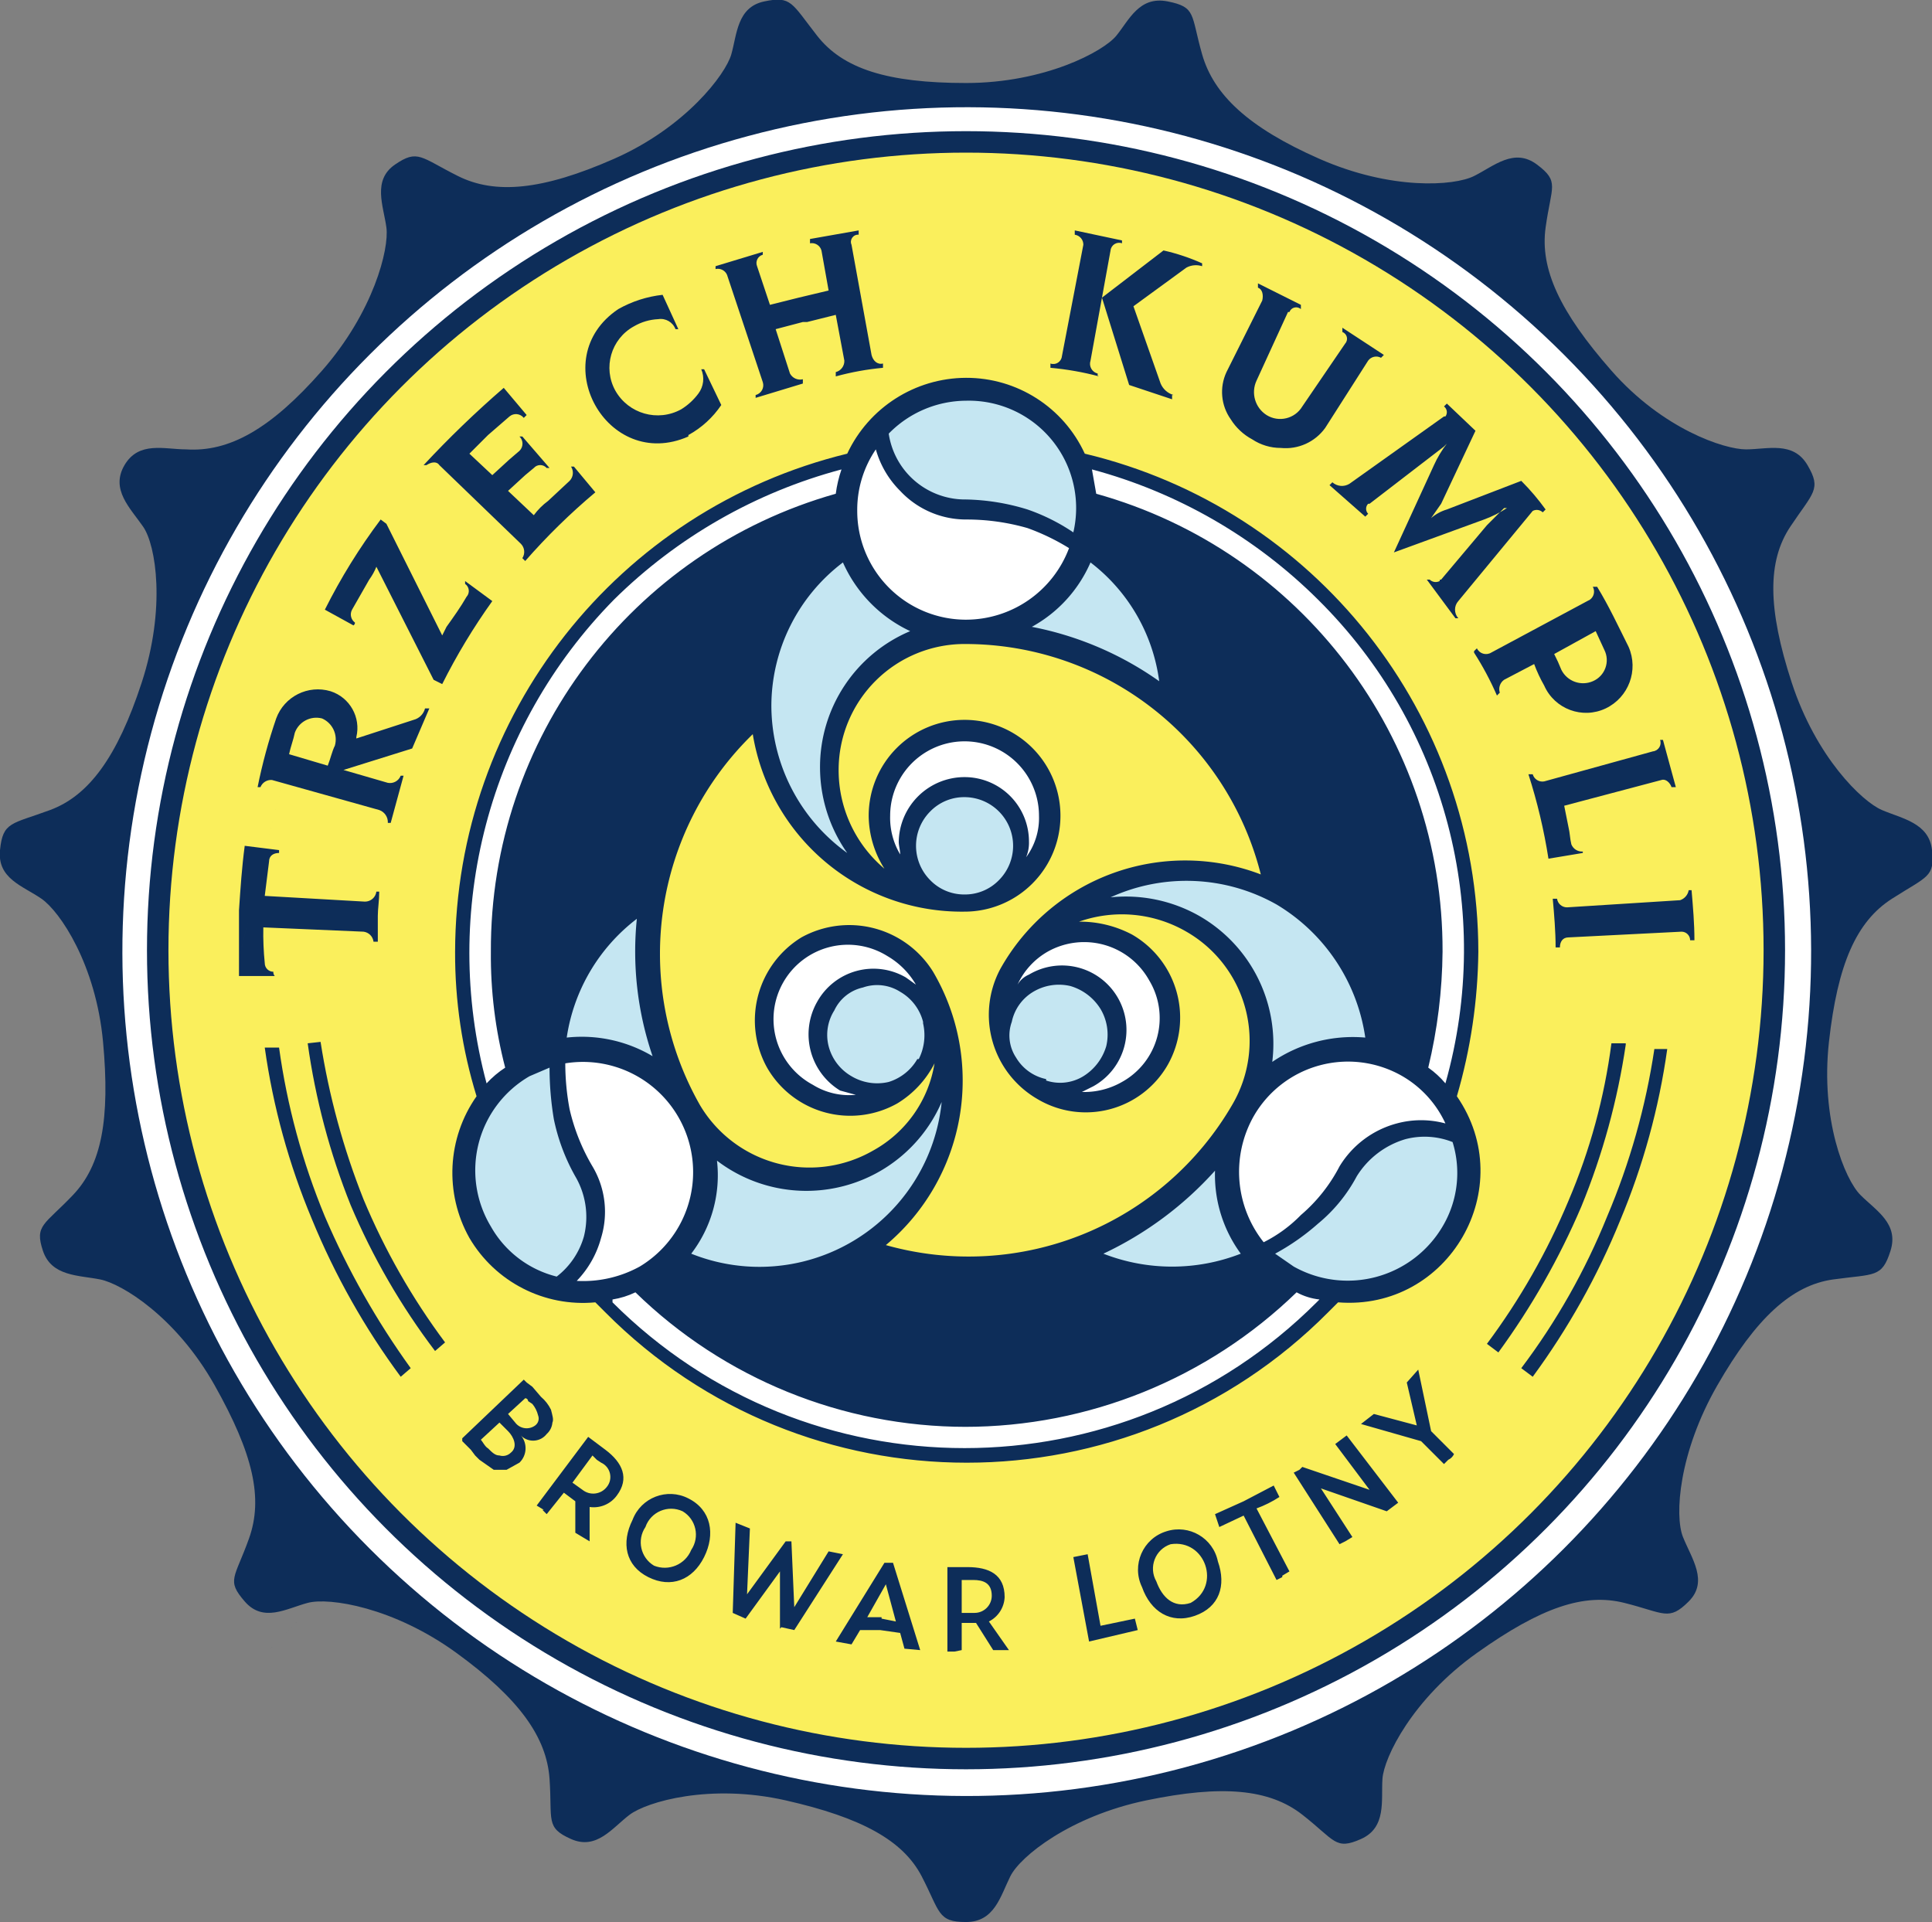
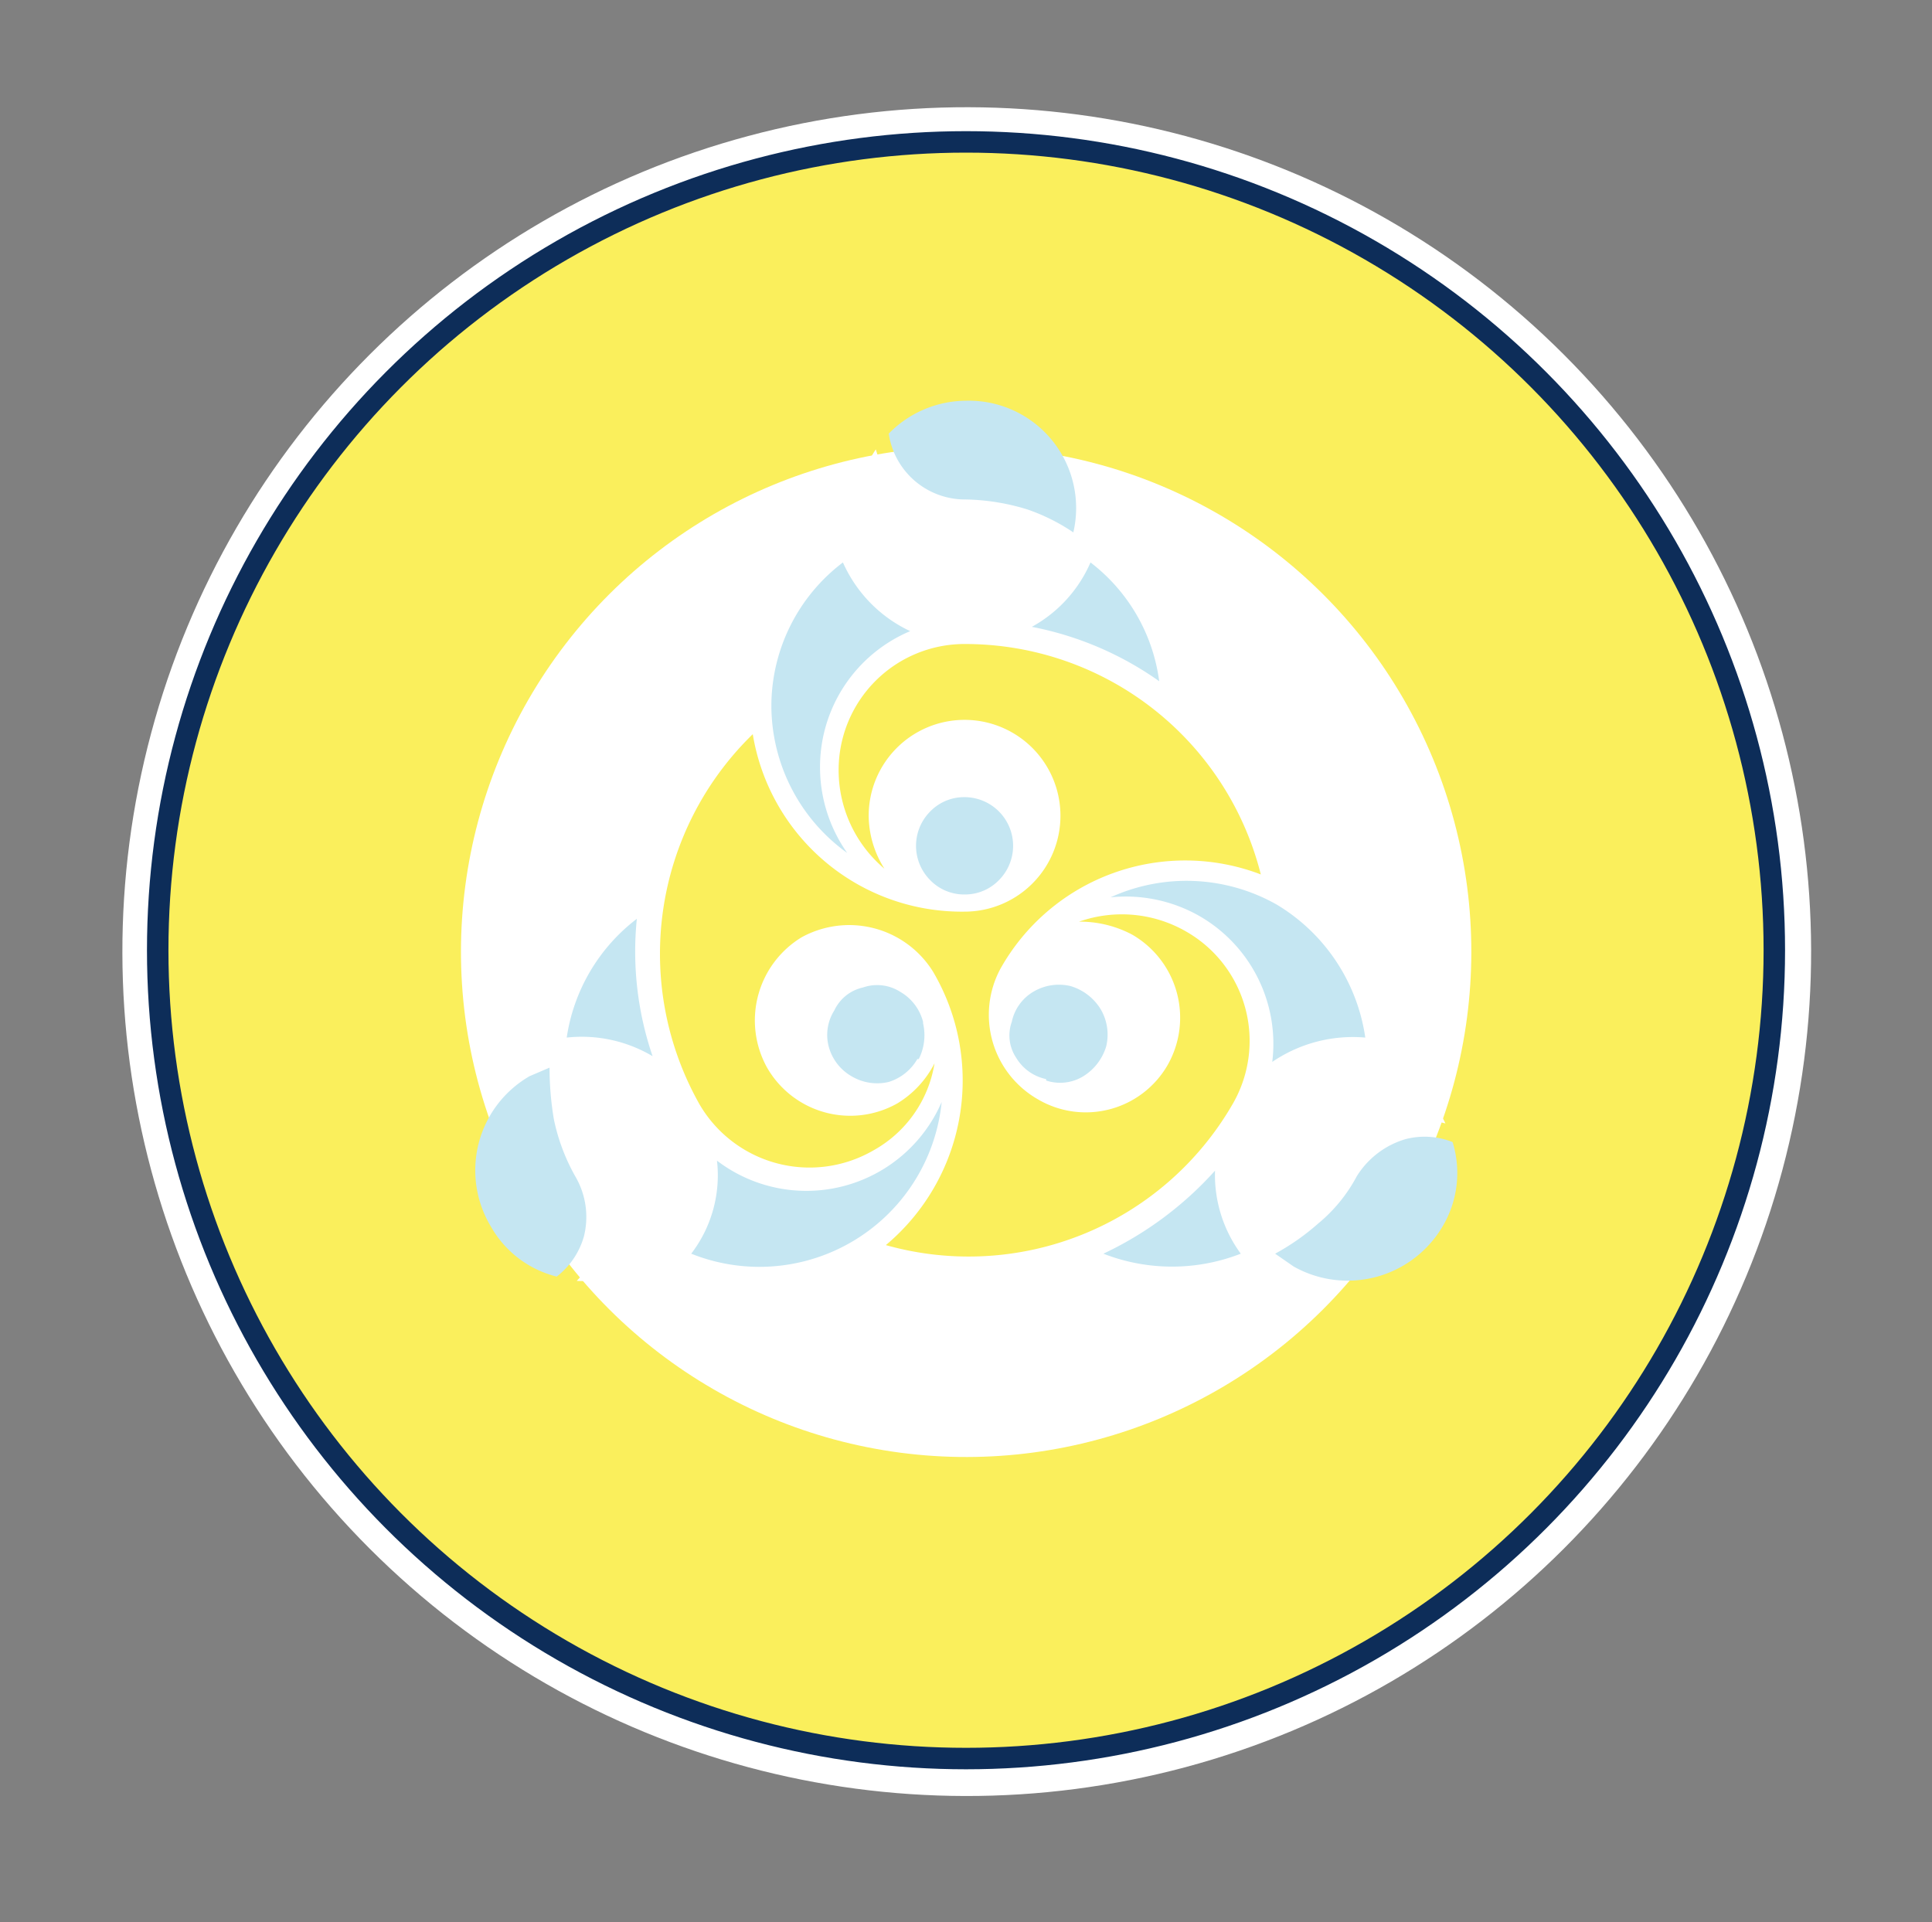
<svg xmlns="http://www.w3.org/2000/svg" xmlns:ns1="http://sodipodi.sourceforge.net/DTD/sodipodi-0.dtd" xmlns:ns2="http://www.inkscape.org/namespaces/inkscape" viewBox="0 0 135 134.3" version="1.1" id="svg26" ns1:docname="logo-3kumpli-color.svg" ns2:version="0.92.3 (2405546, 2018-03-11)">
  <rect x="0" y="0" width="135" height="134.3" fill="#808080" stroke="none" />
  <ns1:namedview pagecolor="#ffffff" bordercolor="#666666" borderopacity="1" objecttolerance="10" gridtolerance="10" guidetolerance="10" ns2:pageopacity="0" ns2:pageshadow="2" ns2:window-width="1920" ns2:window-height="1137" id="namedview28" showgrid="false" ns2:zoom="4.9702814" ns2:cx="54.632105" ns2:cy="60.566789" ns2:window-x="-8" ns2:window-y="-8" ns2:window-maximized="1" ns2:current-layer="svg26" />
  <defs id="defs4">
    <style id="style2">.cls-1{fill:#0d2d59;}.cls-1,.cls-4,.cls-5,.cls-6{fill-rule:evenodd;}.cls-2,.cls-4{fill:#fff;}.cls-3,.cls-5{fill:#faef5c;}.cls-6{fill:#c5e6f2;}</style>
  </defs>
  <title id="title6">logo3kumpli kolor</title>
  <g data-name="Warstwa 1" id="Warstwa_1-2">
-     <path style="fill:#0d2d59;fill-rule:evenodd" ns2:connector-curvature="0" id="path8" d="m 126.3,32.5 c -1,-1.7 -2.8,-1.1 -4.3,-1.1 -1.5,0 -5.8,-1.4 -9.4,-5.5 -3.6,-4.1 -5,-7.1 -4.6,-10 0.4,-2.9 1,-3.2 -0.6,-4.4 -1.6,-1.2 -3,0.1 -4.4,0.8 -1.4,0.7 -5.8,1 -10.8,-1.2 C 87.2,8.9 84.8,6.6 84,3.8 83.2,1 83.6,0.5 81.6,0.1 79.6,-0.3 78.9,1.4 78,2.5 77.1,3.6 73,5.8 67.5,5.8 62,5.8 58.9,4.8 57.1,2.5 55.3,0.2 55.3,-0.3 53.4,0.1 c -1.9,0.4 -1.9,2.3 -2.3,3.7 -0.4,1.4 -3.2,5.1 -8.2,7.3 -5,2.2 -8.3,2.5 -10.9,1.2 -2.6,-1.3 -2.8,-1.9 -4.4,-0.8 -1.6,1.1 -0.8,2.9 -0.6,4.4 0.2,1.5 -0.9,5.9 -4.5,10 -3.6,4.1 -6.5,5.7 -9.5,5.5 -1.5,0 -3.3,-0.6 -4.3,1.1 -1,1.7 0.4,3 1.3,4.3 0.9,1.3 1.6,5.7 -0.1,10.9 -1.7,5.2 -3.7,7.9 -6.4,8.9 -2.7,1 -3.3,0.8 -3.5,2.8 -0.2,2 1.6,2.5 2.9,3.4 1.3,0.9 3.8,4.6 4.3,10 0.5,5.4 -0.1,8.6 -2.1,10.7 -2,2.1 -2.7,2.1 -2.1,3.9 0.6,1.8 2.5,1.7 4,2 1.5,0.3 5.3,2.6 8,7.4 2.7,4.8 3.4,7.9 2.4,10.7 -1,2.8 -1.6,2.9 -0.3,4.4 1.3,1.5 2.9,0.5 4.4,0.1 1.5,-0.4 6,0.3 10.4,3.5 4.4,3.2 6.3,5.9 6.5,8.8 0.2,2.9 -0.3,3.4 1.5,4.2 1.8,0.8 2.9,-0.8 4.1,-1.7 1.2,-0.9 5.6,-2.2 10.9,-1 5.3,1.2 8.2,2.8 9.5,5.3 1.3,2.5 1.1,3.2 3.1,3.2 2,0 2.4,-1.8 3.1,-3.2 0.7,-1.4 4.2,-4.2 9.5,-5.3 5.3,-1.1 8.6,-0.8 10.9,1 2.3,1.8 2.3,2.5 4.1,1.7 1.8,-0.8 1.4,-2.7 1.5,-4.2 0.1,-1.5 2.1,-5.6 6.6,-8.8 4.5,-3.2 7.5,-4.2 10.3,-3.5 2.8,0.7 3.1,1.3 4.5,-0.1 1.4,-1.4 0.2,-3 -0.4,-4.5 -0.6,-1.5 -0.3,-5.9 2.4,-10.6 2.7,-4.7 5.2,-7 8.1,-7.4 2.9,-0.4 3.4,-0.1 4,-2 0.6,-1.9 -1,-2.8 -2.1,-3.9 -1.1,-1.1 -2.8,-5.3 -2.2,-10.7 0.6,-5.4 1.9,-8.4 4.4,-10 2.5,-1.6 3,-1.5 2.8,-3.4 -0.2,-1.9 -2.1,-2.2 -3.5,-2.8 -1.4,-0.6 -4.6,-3.7 -6.3,-8.9 -1.7,-5.2 -1.7,-8.5 -0.1,-10.9 1.6,-2.4 2.2,-2.6 1.2,-4.3 z" class="cls-1" />
    <circle style="fill:#ffffff" id="circle10" transform="rotate(-45,67.518,66.433)" r="59" cy="66.5" cx="67.5" class="cls-2" />
    <circle style="fill:#faef5c" id="circle12" transform="rotate(-5.7,67.205,65.77)" r="57" cy="66.5" cx="67.5" class="cls-3" />
    <circle style="fill:#ffffff" id="circle14" transform="rotate(-22.5,67.522,66.477)" r="35.3" cy="66.5" cx="67.5" class="cls-2" />
-     <path style="fill:#0d2d59;fill-rule:evenodd" ns2:connector-curvature="0" id="path16" d="m 36.5,100.4 c 0.523,0.42 1.289,0.33 1.7,-0.2 0.231,-0.205 0.375,-0.492 0.4,-0.8 0.1,-0.2 0,-0.5 -0.1,-0.9 -0.169,-0.345 -0.407,-0.651 -0.7,-0.9 l -0.6,-0.7 -0.4,-0.3 -0.2,-0.2 -4.3,4.1 v 0.2 l 0.3,0.3 0.3,0.3 0.3,0.4 0.3,0.3 1,0.7 h 0.9 l 0.9,-0.5 c 0.525,-0.51 0.568,-1.338 0.1,-1.9 z m -0.5,-1 -0.5,-0.6 1.2,-1.1 c 0.11,0 0.2,0.09 0.2,0.2 l 0.3,0.2 c 0.192,0.233 0.329,0.507 0.4,0.8 0.099,0.252 0.017,0.538 -0.2,0.7 -0.442,0.331 -1.069,0.242 -1.4,-0.2 z m -1.9,1.8 c -0.2,-0.1 -0.4,-0.5 -0.5,-0.6 l 1.3,-1.2 0.6,0.6 c 0.4,0.4 0.7,1.1 0.2,1.5 -0.209,0.21 -0.517,0.286 -0.8,0.2 -0.3,0 -0.5,-0.2 -0.8,-0.5 z m 7.9,1 -0.3,-0.2 -0.3,-0.3 -1.4,1.9 0.7,0.5 c 0.523,0.42 1.289,0.33 1.7,-0.2 0.459,-0.56 0.26,-1.403 -0.4,-1.7 z m -4,3.3 -0.5,-0.3 3.6,-4.8 1.2,0.9 c 1.2,0.9 1.7,2 0.8,3.2 -0.437,0.598 -1.167,0.905 -1.9,0.8 v 2.4 l -1,-0.6 v -2.2 l -0.8,-0.6 -1.2,1.5 -0.3,-0.3 z m 30,4.9 h -0.8 v 2.3 h 0.9 c 0.663,0 1.2,-0.537 1.2,-1.2 0,-0.9 -0.6,-1.1 -1.3,-1.1 z m -1.3,5 h -0.5 v -5.9 h 1.4 c 1.5,0 2.6,0.5 2.6,2.1 -0.032,0.724 -0.452,1.375 -1.1,1.7 l 1.4,2 h -1.1 l -1.2,-1.9 h -1 v 1.9 z m -21,-6 c -0.94,-0.559 -1.214,-1.795 -0.6,-2.7 0.369,-1.065 1.579,-1.577 2.6,-1.1 0.94,0.559 1.214,1.795 0.6,2.7 -0.416,1.02 -1.578,1.512 -2.6,1.1 z m 2.4,-4.7 c -1.487,-0.765 -3.309,-0.064 -3.9,1.5 -0.8,1.6 -0.5,3.2 1.1,4 1.6,0.8 3.1,0.2 3.9,-1.4 0.8,-1.6 0.5,-3.3 -1.1,-4.1 z m 35.1,7.3 c -1.2,0.4 -2,-0.4 -2.4,-1.5 -0.563,-0.988 -0.08,-2.244 1,-2.6 2.43,-0.376 3.553,2.911 1.4,4.1 z m -1.7,-5 c -1.644,0.503 -2.45,2.354 -1.7,3.9 0.6,1.7 2,2.6 3.7,2 1.7,-0.6 2.2,-2.1 1.6,-3.8 -0.336,-1.632 -2.014,-2.61 -3.6,-2.1 z m -26.9,6.7 0.9,0.2 3.4,-5.3 -1,-0.2 -2.4,3.9 -0.2,-4.6 h -0.4 l -2.7,3.7 0.2,-4.6 -1,-0.4 -0.2,6.3 0.9,0.4 2.4,-3.3 v 4 z m 7,-0.7 h -1 l 1.3,-2.3 0.7,2.6 -1,-0.2 z m 1.6,2.2 -0.3,-1.1 -1.4,-0.2 h -1.4 l -0.6,1 -1.1,-0.2 3.4,-5.5 h 0.6 l 1.9,6.1 z m 12.9,-0.5 -1.1,-5.9 1,-0.2 0.9,5 2.4,-0.5 0.2,0.8 z m 13.5,-4.5 -0.4,0.2 -2.3,-4.5 v 0 l -1.7,0.8 -0.3,-0.9 2,-0.9 2.1,-1.1 0.4,0.8 c -0.502,0.326 -1.038,0.594 -1.6,0.8 v 0 l 2.3,4.4 -0.5,0.3 z m 4.4,-2.5 0.5,-0.3 -2.2,-3.4 4.6,1.6 0.8,-0.6 -3.6,-4.7 -0.8,0.6 2.4,3.2 -4.7,-1.6 -0.2,0.2 -0.4,0.2 3.2,5 z m 7.2,-5.7 -0.3,0.3 -1.6,-1.6 -4.2,-1.2 0.9,-0.7 3,0.8 -0.7,-3 0.8,-0.9 0.9,4.3 1.6,1.6 c -0.08,0.178 -0.222,0.32 -0.4,0.4 z M 22.4,72.8 c 0.587,3.767 1.593,7.457 3,11 1.483,3.554 3.397,6.913 5.7,10 l -0.7,0.6 c -2.383,-3.141 -4.365,-6.568 -5.9,-10.2 -1.454,-3.631 -2.461,-7.426 -3,-11.3 z m 45.1,26.9 c -8.631,-0.002 -16.92,-3.375 -23.1,-9.4 -0.506,0.243 -1.045,0.412 -1.6,0.5 V 91 c 13.589,13.58 35.611,13.58 49.2,0 l 0.2,-0.2 c -0.561,-0.06 -1.105,-0.23 -1.6,-0.5 -6.217,6.031 -14.538,9.403 -23.2,9.4 z M 99.8,74.6 c 0.64,-2.653 0.976,-5.371 1,-8.1 0.053,-14.897 -9.851,-27.995 -24.2,-32 l -0.3,-1.7 c 5.971,1.602 11.418,4.739 15.8,9.1 8.896,8.808 12.304,21.753 8.9,33.8 -0.351,-0.417 -0.754,-0.787 -1.2,-1.1 z M 58.4,34.5 c -14.309,4.043 -24.166,17.131 -24.1,32 -0.025,2.732 0.311,5.456 1,8.1 -0.477,0.312 -0.914,0.681 -1.3,1.1 -3.232,-12.048 0.154,-24.906 8.9,-33.8 4.418,-4.365 9.899,-7.501 15.9,-9.1 -0.191,0.551 -0.325,1.121 -0.4,1.7 z M 33.3,76.6 c -1.009,-3.271 -1.514,-6.677 -1.5,-10.1 0.036,-16.523 11.346,-30.888 27.4,-34.8 1.509,-3.223 4.741,-5.287 8.3,-5.3 3.566,-0.012 6.811,2.06 8.3,5.3 16.114,3.841 27.489,18.235 27.5,34.8 -0.036,3.419 -0.541,6.818 -1.5,10.1 4.407,6.38 -0.57,15.016 -8.3,14.4 l -0.7,0.7 c -13.92,14.006 -36.58,14.006 -50.5,0 L 41.6,91 c -3.558,0.337 -6.99,-1.418 -8.8,-4.5 -1.752,-3.121 -1.558,-6.971 0.5,-9.9 z M 19.5,73.2 h -1 c 0.579,4.125 1.688,8.159 3.3,12 1.604,3.909 3.687,7.604 6.2,11 l 0.7,-0.6 C 26.317,92.297 24.305,88.743 22.7,85 21.134,81.22 20.058,77.254 19.5,73.2 Z m 7.4,-47.4 c -17.933,72.333 -8.967,36.167 0,0 z m 0.7,80.6 c -18.4,18.6 -9.2,9.3 0,0 z m 88.9,-33.1 h -0.9 c -0.601,4.024 -1.71,7.955 -3.3,11.7 -1.527,3.781 -3.544,7.345 -6,10.6 l 0.8,0.6 c 2.475,-3.368 4.524,-7.029 6.1,-10.9 1.612,-3.841 2.721,-7.875 3.3,-12 z m -2.9,-0.4 h -1 c -0.492,3.787 -1.501,7.488 -3,11 -1.483,3.554 -3.397,6.913 -5.7,10 l 0.8,0.6 c 2.315,-3.168 4.261,-6.591 5.8,-10.2 1.486,-3.628 2.527,-7.422 3.1,-11.3 z M 34.4,42 32.5,40.6 v 0.2 c 0.3,0.207 0.347,0.632 0.1,0.9 -0.4,0.7 -0.9,1.4 -1.4,2.1 L 30.9,44.4 27,36.6 26.6,36.3 c -1.487,1.979 -2.792,4.087 -3.9,6.3 l 2,1.1 c 0.1,-0.1 0.1,-0.1 0.1,-0.2 -0.283,-0.208 -0.368,-0.592 -0.2,-0.9 l 1.2,-2.1 c 0.204,-0.278 0.372,-0.58 0.5,-0.9 l 4,7.9 0.6,0.3 c 1.013,-2.022 2.183,-3.961 3.5,-5.8 z m -8,22 c 0,-0.5 0.1,-1.1 0.1,-1.7 h -0.2 c -0.051,0.402 -0.394,0.703 -0.8,0.7 l -7,-0.4 0.3,-2.4 c 0,-0.4 0.3,-0.6 0.7,-0.6 v -0.2 l -2.4,-0.3 c -0.2,1.5 -0.3,3 -0.4,4.5 v 0 4.6 h 2.5 c -0.073,-0.082 -0.109,-0.191 -0.1,-0.3 -0.331,0 -0.6,-0.269 -0.6,-0.6 -0.083,-0.831 -0.117,-1.665 -0.1,-2.5 l 7,0.3 c 0.367,0.044 0.656,0.333 0.7,0.7 h 0.3 z m 8.8,-36.9 c -1.963,1.697 -3.833,3.5 -5.6,5.4 h 0.2 c 0.3,-0.2 0.7,-0.3 0.9,0 v 0 l 5.7,5.5 c 0.265,0.268 0.306,0.685 0.1,1 l 0.2,0.2 c 1.507,-1.724 3.146,-3.328 4.9,-4.8 l -1.5,-1.8 h -0.2 c 0.206,0.315 0.165,0.732 -0.1,1 L 38.3,35 c -0.382,0.281 -0.719,0.618 -1,1 l -1.8,-1.7 1.2,-1.1 0.6,-0.5 c 0.239,-0.271 0.661,-0.271 0.9,0 h 0.2 l -1.9,-2.2 h -0.2 c 0.28,0.274 0.28,0.726 0,1 l -0.7,0.6 -1.2,1.1 -1.6,-1.5 1.3,-1.3 1.5,-1.3 c 0.302,-0.255 0.755,-0.21 1,0.1 L 36.8,29 Z m 12.9,3.3 c 0.923,-0.506 1.712,-1.227 2.3,-2.1 L 49.2,25.8 H 49 c 0.244,0.561 0.168,1.211 -0.2,1.7 -0.326,0.44 -0.734,0.813 -1.2,1.1 -1.631,0.9 -3.681,0.32 -4.6,-1.3 -0.891,-1.601 -0.307,-3.621 1.3,-4.5 0.518,-0.302 1.101,-0.473 1.7,-0.5 0.515,-0.081 1.017,0.212 1.2,0.7 h 0.2 l -1.1,-2.4 c -1.09,0.12 -2.145,0.46 -3.1,1 -5.162,3.472 -0.794,11.405 4.9,8.9 z m 8.3,-7.9 2,-0.5 0.6,3.2 c 0.012,0.374 -0.237,0.707 -0.6,0.8 v 0.3 c 1.08,-0.296 2.185,-0.497 3.3,-0.6 V 25.4 C 61.3,25.5 61,25.2 60.9,24.8 l -1.4,-7.7 v 0 c -0.153,-0.348 0.122,-0.732 0.5,-0.7 v -0.3 l -3.4,0.6 V 17 c 0.356,-0.065 0.703,0.152 0.8,0.5 v 0 l 0.5,2.8 -2.1,0.5 -2,0.5 -0.9,-2.7 v 0 c -0.132,-0.333 0.055,-0.706 0.4,-0.8 v -0.2 l -3.3,1 v 0.2 c 0.328,-0.077 0.664,0.091 0.8,0.4 v 0 l 2.5,7.5 c 0.128,0.388 -0.102,0.804 -0.5,0.9 v 0.2 l 3.3,-1 v -0.3 c -0.356,0.089 -0.727,-0.076 -0.9,-0.4 l -1,-3.1 1.9,-0.5 z m -31.5,29 c 0.329,-1.373 -0.455,-2.768 -1.8,-3.2 -1.57,-0.471 -3.235,0.362 -3.8,1.9 -0.539,1.57 -0.973,3.173 -1.3,4.8 h 0.2 c 0.13,-0.323 0.453,-0.525 0.8,-0.5 v 0 l 7.5,2.1 c 0.378,0.133 0.623,0.5 0.6,0.9 h 0.2 l 0.9,-3.3 H 28 c -0.139,0.363 -0.518,0.574 -0.9,0.5 L 24,53.8 28.8,52.3 30,49.5 h -0.3 c -0.099,0.394 -0.406,0.701 -0.8,0.8 l -4,1.3 z m -2,2 c 0.2,-0.5 0.3,-1 0.5,-1.4 0.217,-0.769 -0.168,-1.58 -0.9,-1.9 -0.796,-0.204 -1.618,0.228 -1.9,1 -0.1,0.5 -0.3,1 -0.4,1.5 z M 82,27.6 c -0.405,-0.117 -0.736,-0.411 -0.9,-0.8 l -1.9,-5.4 3.7,-2.7 c 0.337,-0.183 0.735,-0.219 1.1,-0.1 v -0.2 c -0.868,-0.389 -1.772,-0.691 -2.7,-0.9 l -4.3,3.3 1.9,6.1 3,1 v -0.3 z m -5.3,-1.3 v -0.2 c -0.398,-0.096 -0.628,-0.512 -0.5,-0.9 l 1.4,-7.7 v 0 c 0.042,-0.386 0.434,-0.632 0.8,-0.5 v -0.2 l -3.3,-0.7 v 0.3 c 0.347,0.05 0.604,0.349 0.6,0.7 v 0 l -1.5,7.8 c -0.042,0.386 -0.434,0.632 -0.8,0.5 v 0.3 c 1.148,0.103 2.286,0.303 3.4,0.6 z m 10.8,4.4 c 0.593,0.393 1.289,0.602 2,0.6 1.209,0.121 2.391,-0.413 3.1,-1.4 l 3,-4.7 c 0.208,-0.283 0.592,-0.368 0.9,-0.2 l 0.2,-0.2 -2.9,-1.9 v 0.3 c 0.329,0.122 0.433,0.537 0.2,0.8 v 0 l -3,4.4 c -0.518,0.865 -1.646,1.135 -2.5,0.6 -0.801,-0.512 -1.1,-1.538 -0.7,-2.4 L 90,21.8 h 0.1 c 0.122,-0.329 0.537,-0.433 0.8,-0.2 v -0.3 l -3,-1.5 v 0.3 c 0.3,0.1 0.4,0.5 0.3,0.9 l -2.5,5 c -0.5,1.074 -0.385,2.334 0.3,3.3 0.37,0.589 0.887,1.072 1.5,1.4 z m 9.9,7.9 6.3,-2.3 c 0.562,-0.206 1.098,-0.474 1.6,-0.8 h -0.2 l -1.2,1.2 -3.2,3.8 c -0.1,0 -0.1,0 -0.1,0.1 -0.23,0.122 -0.513,0.082 -0.7,-0.1 h -0.2 l 2,2.7 h 0.2 c -0.306,-0.342 -0.306,-0.858 0,-1.2 l 5.2,-6.3 v 0 c 0.23,-0.122 0.513,-0.082 0.7,0.1 l 0.2,-0.2 c -0.512,-0.711 -1.08,-1.38 -1.7,-2 l -5.2,2 c -0.405,0.12 -0.78,0.325 -1.1,0.6 l 0.7,-1 2.4,-5.1 -2,-1.9 -0.2,0.2 c 0.221,0.166 0.266,0.479 0.1,0.7 h -0.1 l -6.6,4.7 c -0.377,0.238 -0.867,0.197 -1.2,-0.1 l -0.2,0.2 2.5,2.2 0.2,-0.2 c -0.191,-0.194 -0.191,-0.506 0,-0.7 h 0.1 l 3.9,-3 1.3,-1 0.2,-0.2 c -0.357,0.463 -0.66,0.967 -0.9,1.5 z m 5.6,7 c 0.613,0.955 1.148,1.959 1.6,3 l 0.2,-0.2 c -0.108,-0.333 0.014,-0.698 0.3,-0.9 l 2.1,-1.1 c 0.192,0.518 0.426,1.02 0.7,1.5 0.727,1.649 2.672,2.373 4.3,1.6 1.605,-0.768 2.313,-2.67 1.6,-4.3 -0.7,-1.4 -1.4,-2.9 -2.2,-4.2 h -0.3 c 0.168,0.308 0.083,0.692 -0.2,0.9 v 0 l -6.9,3.7 c -0.356,0.218 -0.823,0.078 -1,-0.3 l -0.2,0.2 z m 5.6,0.1 c 0.185,0.358 0.352,0.725 0.5,1.1 0.404,0.81 1.371,1.161 2.2,0.8 0.854,-0.363 1.222,-1.373 0.8,-2.2 l -0.6,-1.3 v 0 z m 2,13.8 c -0.347,0.025 -0.67,-0.177 -0.8,-0.5 -0.1,-0.4 -0.1,-0.8 -0.2,-1.2 l -0.3,-1.5 6.8,-1.8 c 0.3,-0.1 0.6,0.2 0.7,0.5 h 0.3 l -0.9,-3.3 H 116 c 0.132,0.366 -0.114,0.758 -0.5,0.8 l -7.6,2.1 c -0.356,0.065 -0.703,-0.152 -0.8,-0.5 h -0.3 c 0.619,1.927 1.087,3.9 1.4,5.9 l 2.4,-0.4 v -0.2 z m -1.1,3.9 c -0.351,0.004 -0.65,-0.253 -0.7,-0.6 h -0.3 c 0.1,1.1 0.2,2.3 0.2,3.4 h 0.3 c 0,-0.4 0.2,-0.7 0.6,-0.7 l 7.9,-0.4 c 0.331,0 0.6,0.269 0.6,0.6 h 0.3 c 0,-1.2 -0.1,-2.3 -0.2,-3.5 H 118 c -0.056,0.326 -0.287,0.595 -0.6,0.7 z" class="cls-1" ns1:nodetypes="ccccccccccccccccccccccccccccccscccccccccccccscccccccccsccssscccscccccccccccccccsscccccccsccccccccccccccccccccccccccccccccccccccccccccccccccccccccccccccccccccccccccccccccccccccccccccccccccccccccccccccccccccccccccccccccccccccccccccccccccccccccccccccccccccsccccccccccccccccccscccccccccccccccccccccccccccccccccccccccccccccccccccccccccccccccccccccccccccccccccccccccccccccccccccccccccccccccccccccccccccccccccccccccccccccccccccccccccccccccccccccccccccccccccccccccccccccccccccccccccccccccccccccccccccccccccccccccccccccccccccccccc" />
    <path style="fill:#ffffff;fill-rule:evenodd" ns2:connector-curvature="0" id="path18" d="m 88.3,86.8 a 9.7,9.7 0 0 0 2.6,-1.9 11.3,11.3 0 0 0 2.7,-3.4 6.7,6.7 0 0 1 4,-3 6.5,6.5 0 0 1 3.4,0 7.4,7.4 0 0 0 -3,-3.3 7.6,7.6 0 0 0 -10.4,2.8 7.9,7.9 0 0 0 0.7,8.8 z M 74.7,38.3 a 15.5,15.5 0 0 0 -2.9,-1.4 15.4,15.4 0 0 0 -4.3,-0.6 6.3,6.3 0 0 1 -4.6,-2 6.6,6.6 0 0 1 -1.7,-2.9 7.5,7.5 0 0 0 -1.3,4.3 7.6,7.6 0 0 0 7.6,7.6 7.7,7.7 0 0 0 7.2,-5 z m -3.6,30.5 a 5.1,5.1 0 0 1 2.1,-2.3 5.2,5.2 0 0 1 7.1,2 5.1,5.1 0 0 1 -1.9,7.1 5.3,5.3 0 0 1 -2.8,0.7 l 0.8,-0.4 a 4.5,4.5 0 0 0 1.7,-6.2 4.5,4.5 0 0 0 -6.2,-1.6 1.7,1.7 0 0 0 -0.8,0.7 z m 0.6,-8.9 a 4.6,4.6 0 0 0 0.9,-2.9 5.2,5.2 0 1 0 -10.4,0 5,5 0 0 0 0.7,2.7 c 0,-0.3 -0.1,-0.6 -0.1,-0.9 a 4.6,4.6 0 0 1 4.6,-4.5 4.5,4.5 0 0 1 4.5,4.5 2.6,2.6 0 0 1 -0.2,1.1 z M 59.8,76.5 a 4.8,4.8 0 0 1 -3,-0.7 5.2,5.2 0 1 1 5.2,-9 5.5,5.5 0 0 1 2,2 l -0.7,-0.5 a 4.5,4.5 0 0 0 -6.2,1.7 4.6,4.6 0 0 0 1.6,6.2 z M 39.5,74.3 a 17.3,17.3 0 0 0 0.3,3.2 14,14 0 0 0 1.6,4 6.2,6.2 0 0 1 0.6,5 6.9,6.9 0 0 1 -1.7,3 8.2,8.2 0 0 0 4.4,-1 7.7,7.7 0 0 0 -5.2,-14.2 z" class="cls-4" />
    <path style="fill:#faef5c;fill-rule:evenodd" ns2:connector-curvature="0" id="path20" d="m 48.9,77.2 a 8.9,8.9 0 0 0 12.1,3.2 8.5,8.5 0 0 0 4.3,-6.1 7,7 0 0 1 -2.6,2.8 6.7,6.7 0 0 1 -9.1,-2.5 6.8,6.8 0 0 1 2.4,-9.1 6.9,6.9 0 0 1 9.2,2.4 15,15 0 0 1 -3.3,19.1 21.3,21.3 0 0 0 24.2,-9.8 8.8,8.8 0 0 0 -3.2,-12.1 9,9 0 0 0 -7.5,-0.7 7.8,7.8 0 0 1 3.7,0.9 6.7,6.7 0 0 1 2.5,9.1 6.6,6.6 0 0 1 -9.1,2.4 6.8,6.8 0 0 1 -2.6,-9.1 14.8,14.8 0 0 1 18.2,-6.6 21.3,21.3 0 0 0 -20.6,-16.1 8.8,8.8 0 0 0 -8.9,8.8 9,9 0 0 0 3.2,6.9 7,7 0 0 1 -1.1,-3.7 6.7,6.7 0 0 1 6.7,-6.7 6.7,6.7 0 0 1 0,13.4 14.8,14.8 0 0 1 -14.8,-12.4 21.4,21.4 0 0 0 -3.7,25.9 z" class="cls-5" />
    <path style="fill:#c5e6f2;fill-rule:evenodd" ns2:connector-curvature="0" id="path22" d="m 76.2,39.3 a 12.5,12.5 0 0 1 4.8,8.3 22.9,22.9 0 0 0 -8.9,-3.8 9.4,9.4 0 0 0 4.1,-4.5 z m -14.1,-9 a 7.6,7.6 0 0 1 5.4,-2.3 7.5,7.5 0 0 1 7.5,9.2 13.7,13.7 0 0 0 -3.2,-1.6 15.5,15.5 0 0 0 -4.3,-0.7 5.4,5.4 0 0 1 -3.9,-1.6 5.4,5.4 0 0 1 -1.5,-3 z m -2.9,29.3 a 12.7,12.7 0 0 1 -5.3,-10.3 12.6,12.6 0 0 1 5,-10 9.6,9.6 0 0 0 4.7,4.8 10.3,10.3 0 0 0 -6.3,9.5 10.4,10.4 0 0 0 1.9,6 z m 42.3,20.2 a 7.3,7.3 0 0 1 -0.7,5.9 7.7,7.7 0 0 1 -10.4,2.8 l -1.3,-0.9 a 16.1,16.1 0 0 0 3,-2.1 10.9,10.9 0 0 0 2.7,-3.3 6,6 0 0 1 3.4,-2.6 5.3,5.3 0 0 1 3.3,0.2 z m -14.8,7.8 a 13.2,13.2 0 0 1 -9.6,0 24.5,24.5 0 0 0 7.8,-5.8 9.3,9.3 0 0 0 1.8,5.8 z M 77.6,62.7 a 12.8,12.8 0 0 1 11.6,0.5 13,13 0 0 1 6.2,9.3 10,10 0 0 0 -6.5,1.7 A 10.3,10.3 0 0 0 83.8,64 10.4,10.4 0 0 0 77.6,62.7 Z M 73.1,75.4 A 3.2,3.2 0 0 1 71,73.9 v 0 a 2.8,2.8 0 0 1 -0.3,-2.5 3.2,3.2 0 0 1 1.5,-2.1 3.5,3.5 0 0 1 2.6,-0.4 3.7,3.7 0 0 1 2.1,1.6 3.5,3.5 0 0 1 0.4,2.6 3.7,3.7 0 0 1 -1.6,2.1 3.1,3.1 0 0 1 -2.6,0.3 z M 65,61.5 a 3.3,3.3 0 0 0 2.3,1 h 0.2 a 3.3,3.3 0 0 0 2.3,-1 3.4,3.4 0 0 0 -2.4,-5.8 3.3,3.3 0 0 0 -2.4,1 3.4,3.4 0 0 0 0,4.8 z m -0.5,10 A 3.7,3.7 0 0 1 64.2,74 h -0.1 a 3.5,3.5 0 0 1 -2,1.6 3.5,3.5 0 0 1 -2.6,-0.4 3.4,3.4 0 0 1 -1.6,-2.1 3.2,3.2 0 0 1 0.4,-2.5 2.9,2.9 0 0 1 2,-1.6 3,3 0 0 1 2.6,0.3 3.4,3.4 0 0 1 1.6,2.1 z m -24.9,1 a 12.8,12.8 0 0 1 4.9,-8.3 22.6,22.6 0 0 0 1.1,9.6 9.7,9.7 0 0 0 -6,-1.3 z M 65.8,77 A 12.8,12.8 0 0 1 48.3,87.6 9,9 0 0 0 50.1,81.1 10.3,10.3 0 0 0 65.8,77 Z M 38.9,89.2 A 7.3,7.3 0 0 1 34.3,85.7 7.6,7.6 0 0 1 37,75.2 l 1.4,-0.6 a 21.9,21.9 0 0 0 0.3,3.6 13.8,13.8 0 0 0 1.5,4 5.6,5.6 0 0 1 0.6,4.2 5.4,5.4 0 0 1 -1.9,2.8 z" class="cls-6" />
    <circle style="opacity:1;fill:none;fill-opacity:1;fill-rule:nonzero;stroke:#0d2d59;stroke-width:1.5;stroke-opacity:1;stroke-miterlimit:4;stroke-dasharray:none" id="path860" cx="67.501" cy="66.396" r="56.481" />
  </g>
  <g ns2:groupmode="layer" id="layer1" ns2:label="okrag" />
</svg>